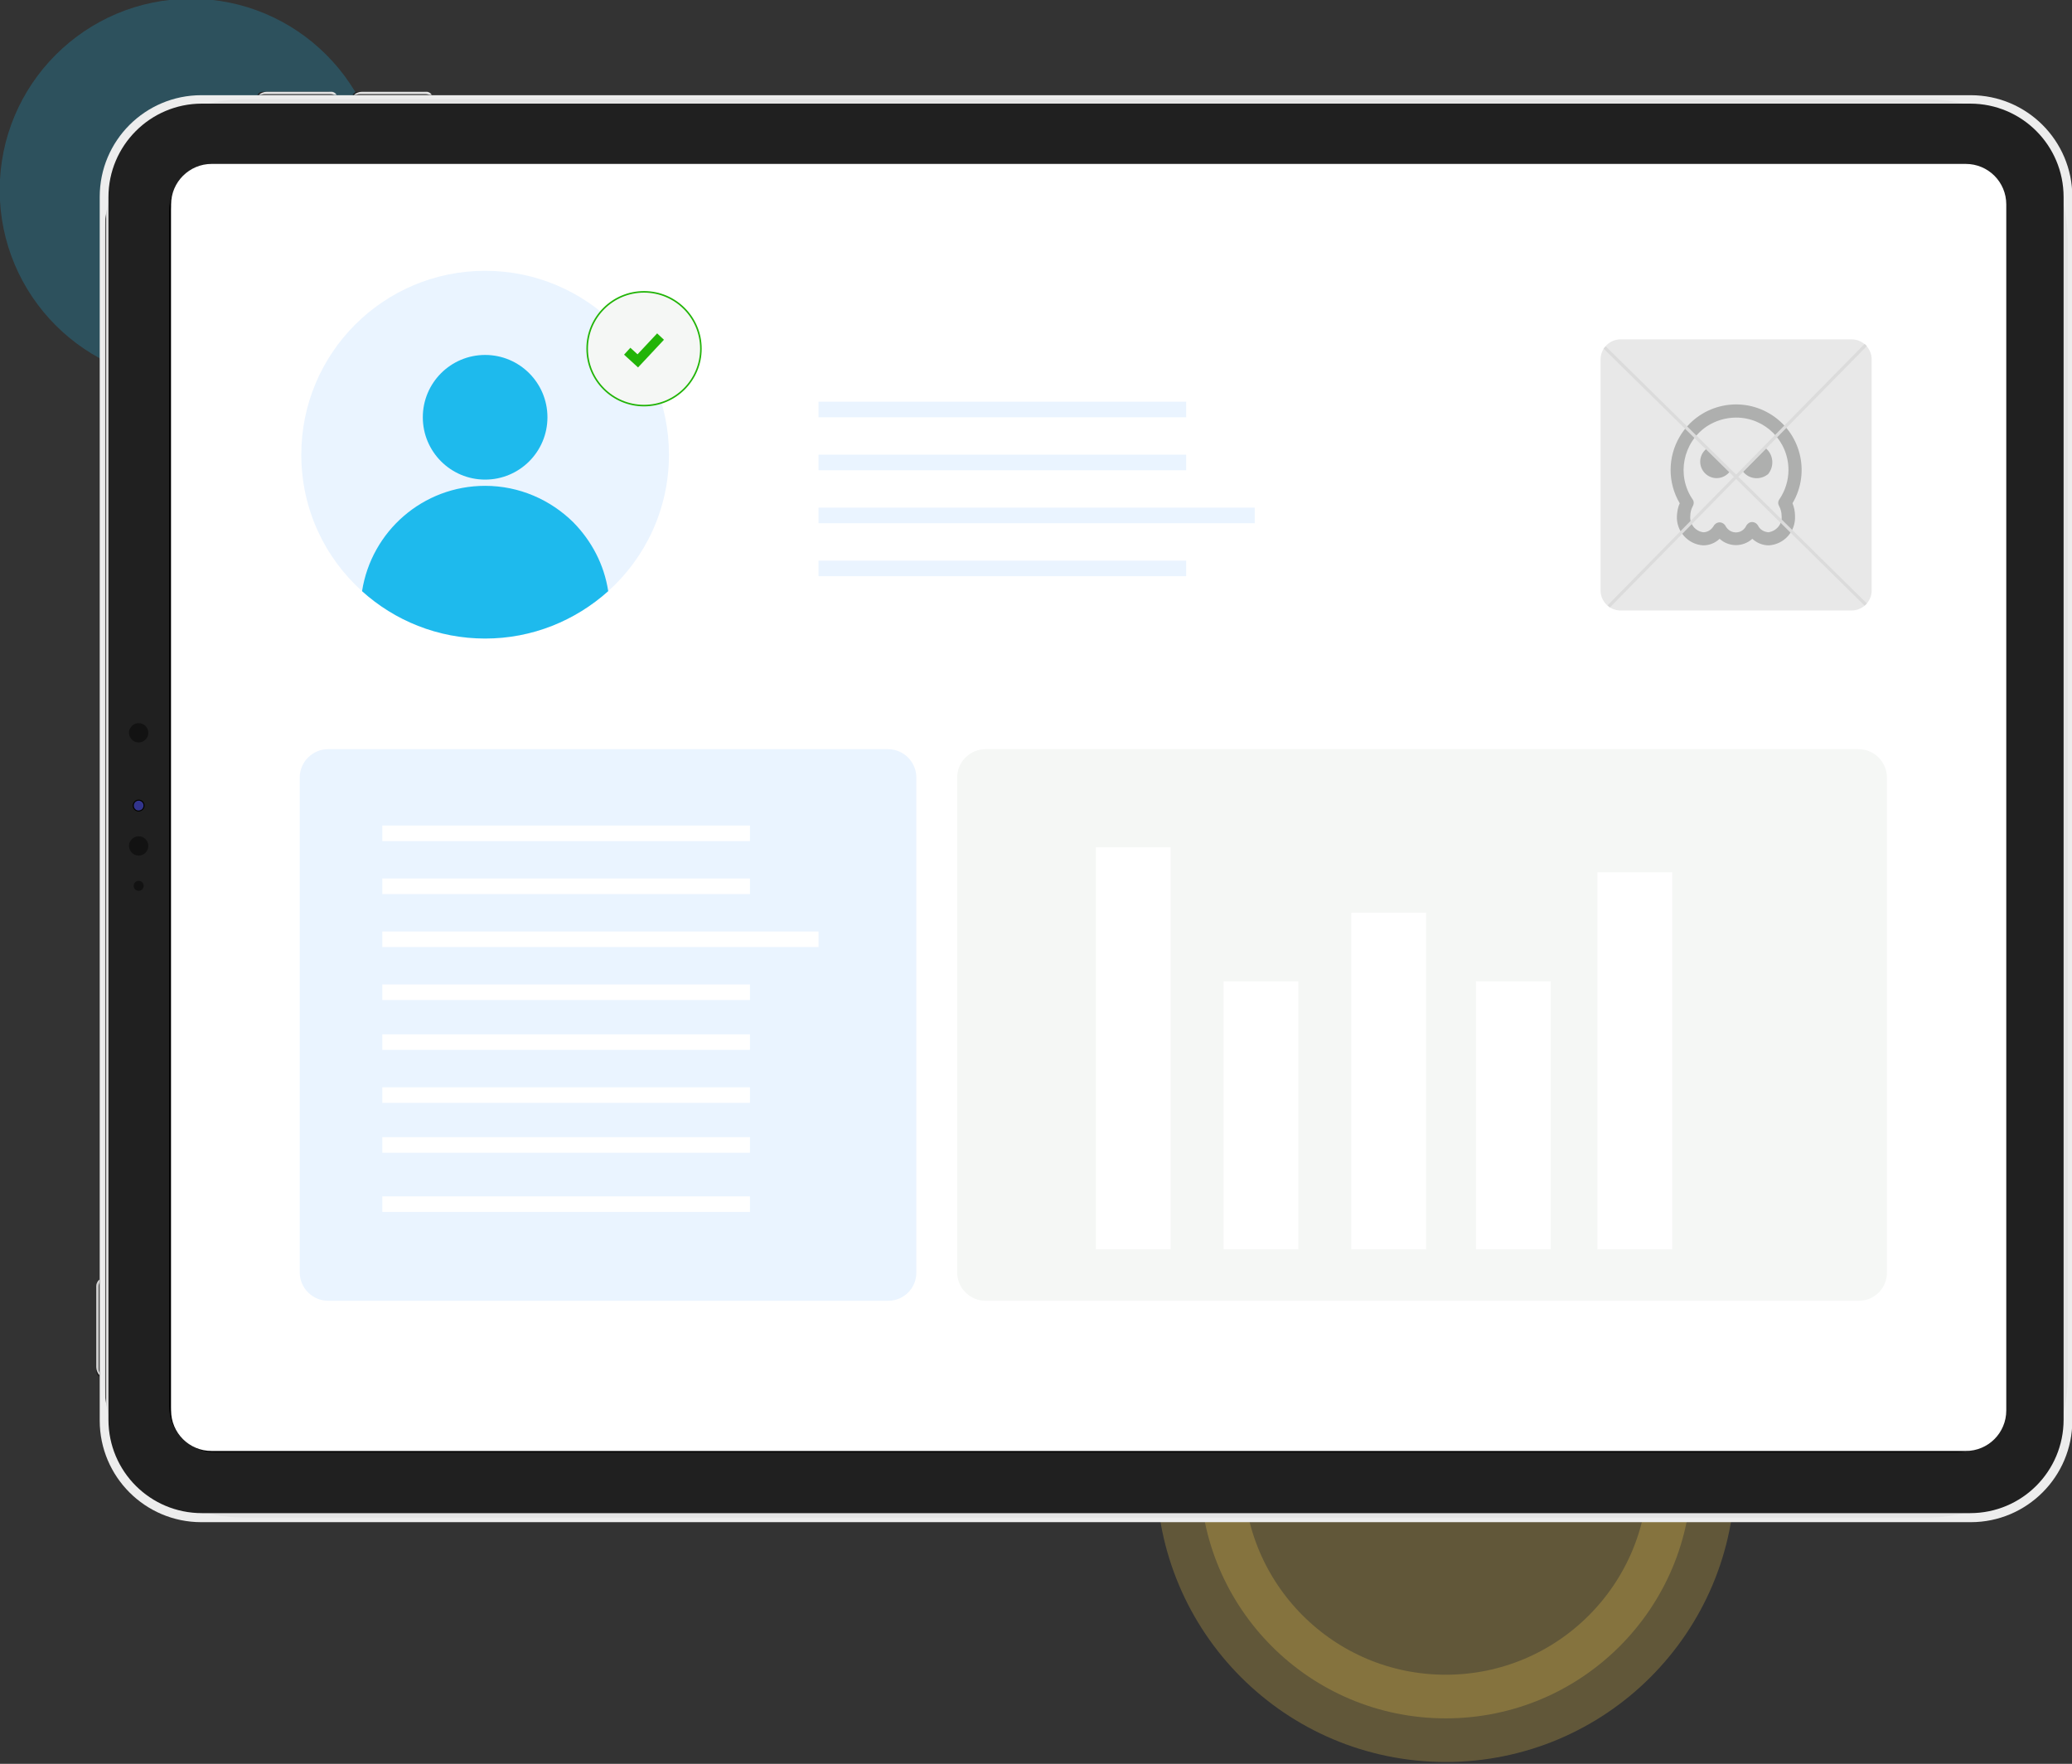
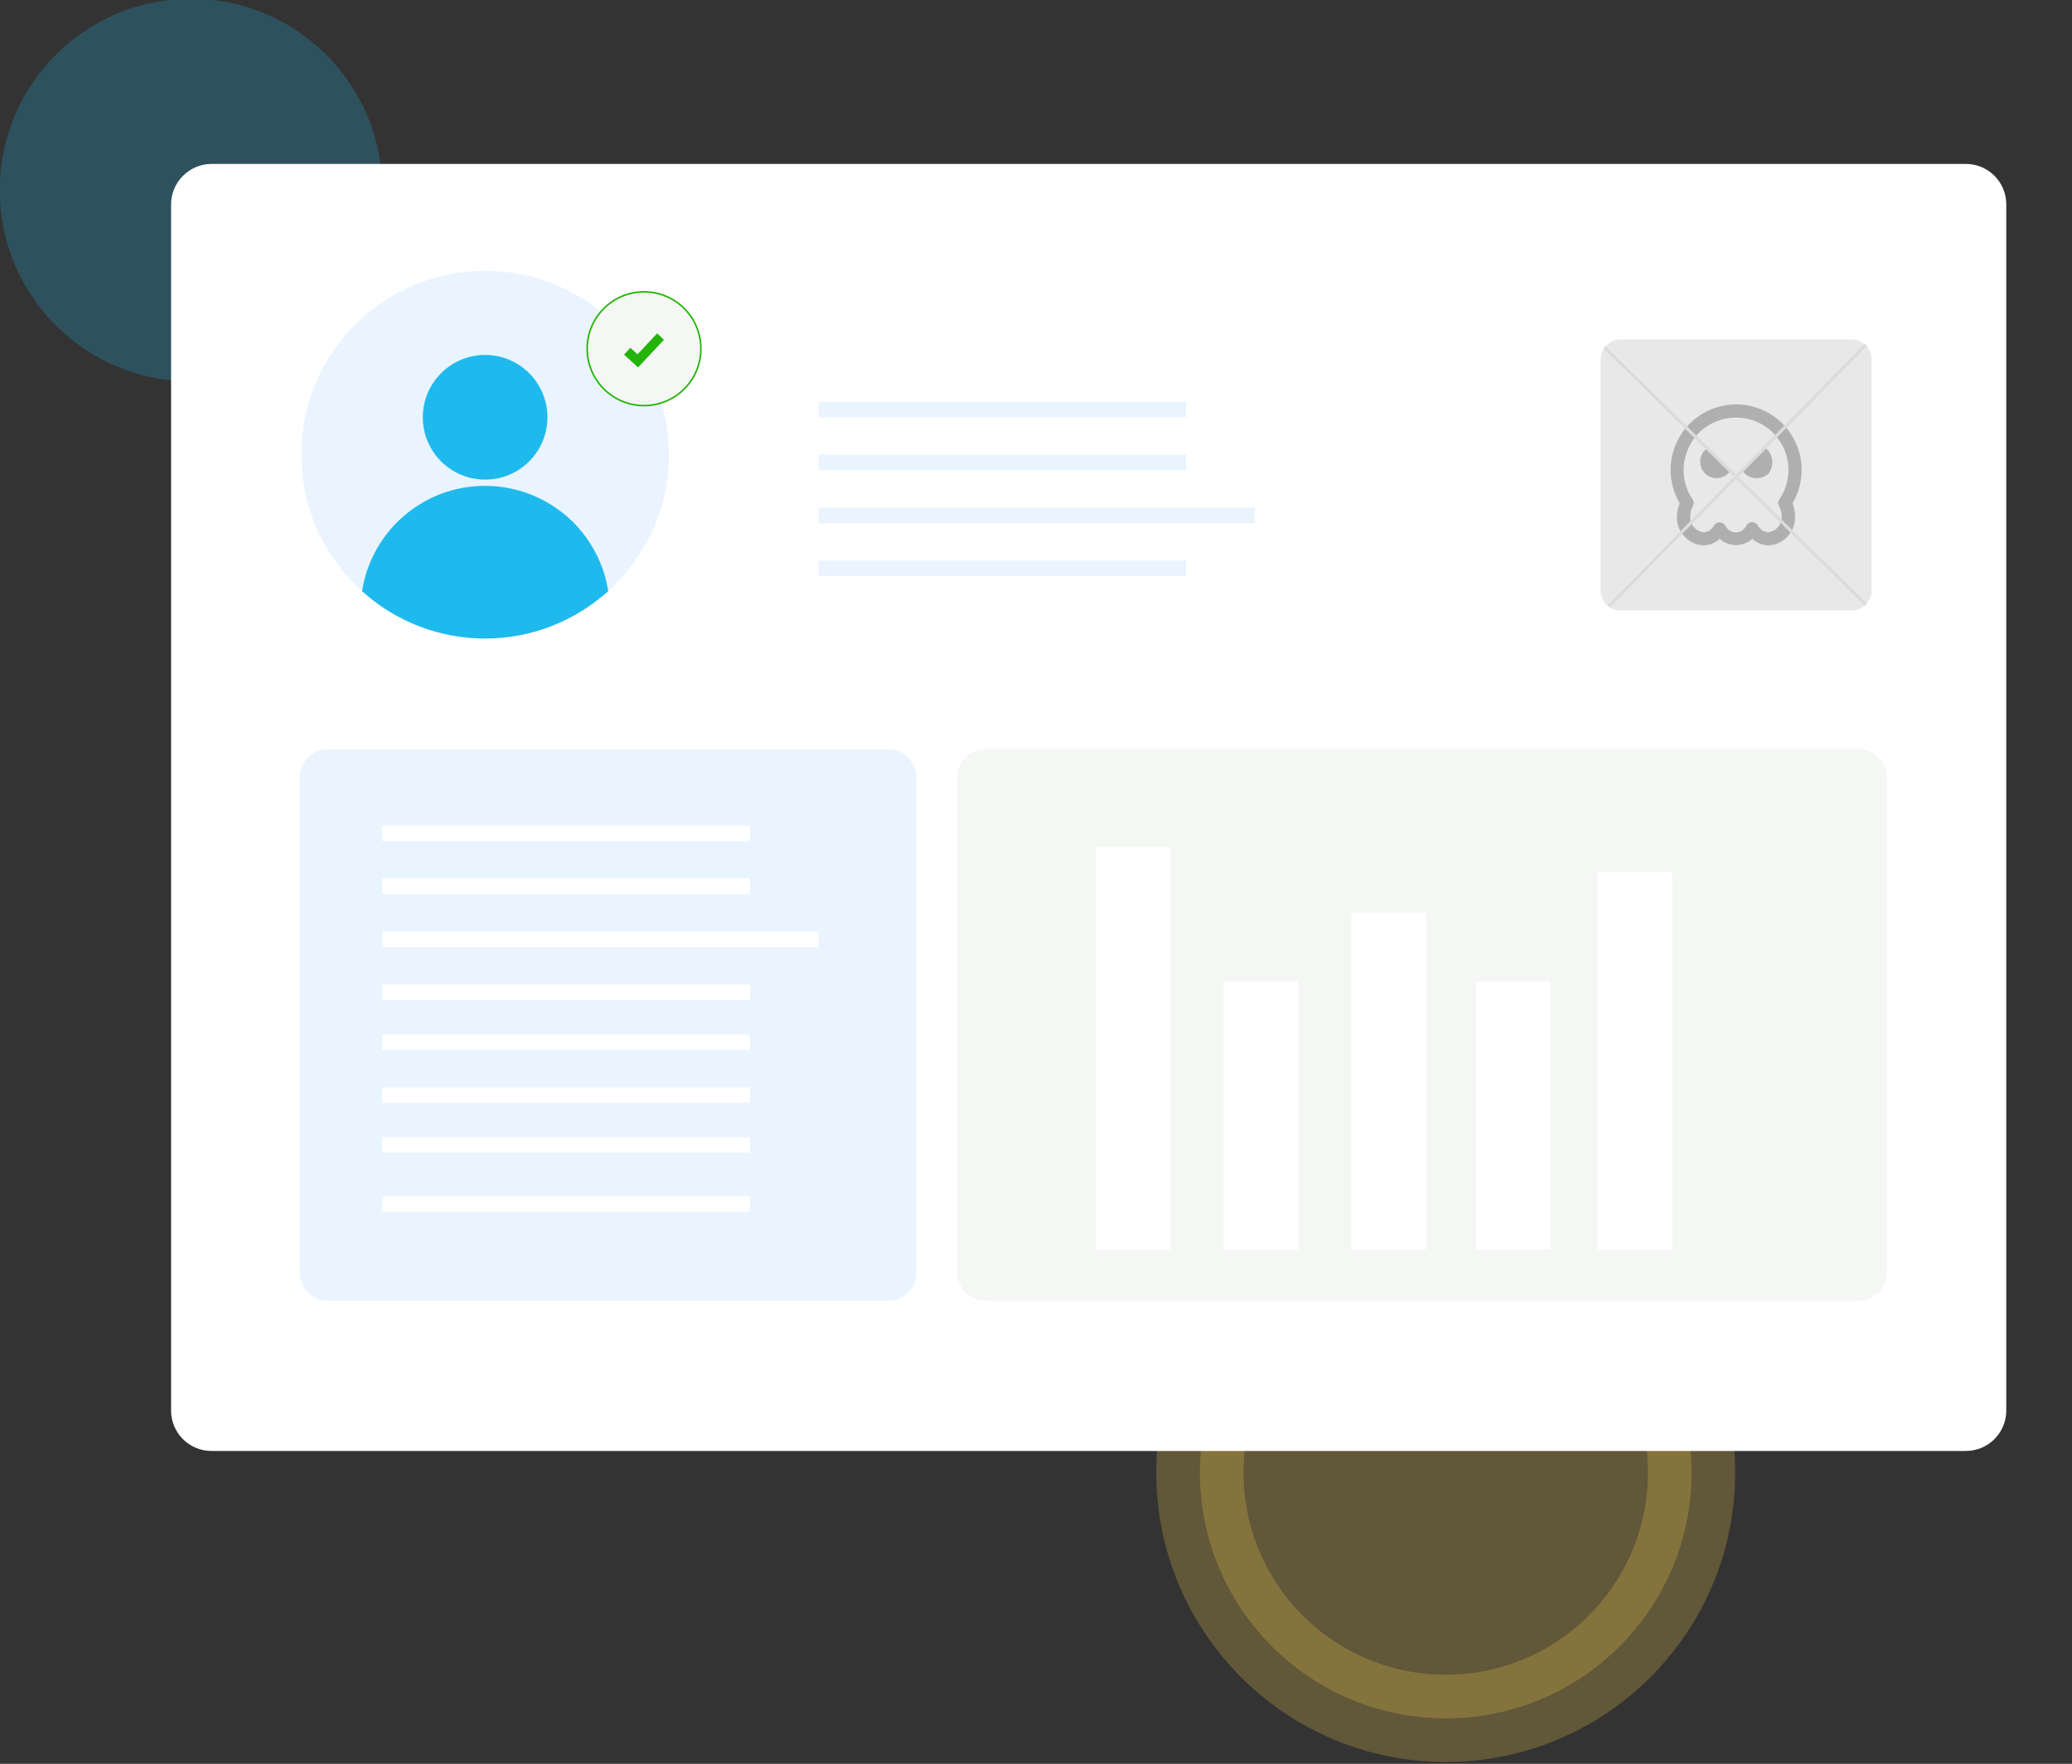
<svg xmlns="http://www.w3.org/2000/svg" xmlns:xlink="http://www.w3.org/1999/xlink" id="Layer_1" x="0px" y="0px" viewBox="0 0 665 566" style="enable-background:new 0 0 665 566;" xml:space="preserve">
  <rect x="0" y="0" width="665" height="566" fill="#333333" stroke="none" />
  <style type="text/css">	.st0{opacity:0.227;fill:#1EBAED;enable-background:new    ;}	.st1{opacity:0.227;fill:#FFD750;stroke:#FFD750;stroke-width:28;stroke-linecap:round;enable-background:new    ;}	.st2{clip-path:url(#SVGID_00000041269052650678495510000003872193928134896789_);}	.st3{clip-path:url(#SVGID_00000168112943489395108030000005293246743818090420_);}	.st4{clip-path:url(#SVGID_00000003806543116324689120000012767049456407825585_);}	.st5{clip-path:url(#SVGID_00000013184701141644669510000003910249263843020690_);}	.st6{fill:#EDEDED;}	.st7{clip-path:url(#SVGID_00000045603347889352852580000010734889271759577522_);}	.st8{fill:url(#Rectangle_498_00000038396325161186027150000002605795873837852807_);}	.st9{clip-path:url(#SVGID_00000005263360825118886840000011320349861338939043_);}	.st10{fill:#202020;}	.st11{fill:#F1F1F2;}	.st12{clip-path:url(#SVGID_00000117650455622342620720000008332379159351974079_);}	.st13{fill:url(#Rectangle_504_00000130611299418701447880000006271607295105294765_);}	.st14{clip-path:url(#SVGID_00000118356779499287941800000002376473669549722279_);}	.st15{fill:url(#Rectangle_505_00000084516983534773404030000005276939312922471061_);}	.st16{clip-path:url(#SVGID_00000160900617357642192940000016166616191466182018_);}	.st17{fill:url(#Rectangle_506_00000047768449516926762620000002605388138238921658_);}	.st18{clip-path:url(#SVGID_00000111900736912660591360000005366622780952519860_);}	.st19{fill:url(#Rectangle_507_00000173137132818258398630000015249136265506985376_);}	.st20{clip-path:url(#SVGID_00000101791110391606065880000001668935005575114408_);}	.st21{fill:url(#Rectangle_508_00000147189886854972929930000008255385600344646072_);}	.st22{clip-path:url(#SVGID_00000024691754342198833920000005734172356631619745_);}	.st23{fill:url(#Rectangle_509_00000155124459679454063140000013809233415035968142_);}	.st24{clip-path:url(#SVGID_00000135675817753878310520000010066923838798054532_);}	.st25{fill:url(#Rectangle_510_00000180338932453961621140000012305877814244087216_);}	.st26{clip-path:url(#SVGID_00000161616476822237854070000003623792097468130958_);}	.st27{fill:url(#Rectangle_511_00000116209628639580533430000007347583799323030155_);}	.st28{clip-path:url(#SVGID_00000016059985321706474630000014300286425581537718_);}	.st29{fill:url(#Rectangle_512_00000140698083552312135570000015541257014175554466_);}	.st30{clip-path:url(#SVGID_00000061468517816132939400000011483112399643051167_);}	.st31{fill:#121212;}	.st32{clip-path:url(#SVGID_00000039096422454588439560000010739318264278648715_);}	.st33{fill:url(#Rectangle_514_00000158029390134722664460000011727989837760537479_);}	.st34{clip-path:url(#SVGID_00000147909613842462919990000002954271221763255168_);}	.st35{fill:url(#Rectangle_515_00000094619403554157056660000005133796035281541817_);}	.st36{fill:#FFFFFF;}	.st37{fill:#EAF4FF;}	.st38{fill:#1EBAED;}	.st39{fill:#E8E8E8;}	.st40{fill:#AEAFAE;}	.st41{fill:none;stroke:#DBDBDB;stroke-miterlimit:10;}	.st42{fill:#F5F7F5;}	.st43{fill:none;stroke:#22B408;stroke-miterlimit:10;}	.st44{fill:none;stroke:#22B408;stroke-width:3;stroke-miterlimit:10;}</style>
  <g>
    <g>
      <g id="Group_863_00000140011574679647913090000002745938772076068773_" transform="translate(-192.995 -3535)">
        <circle id="Ellipse_6_00000003784157379974083680000011246185463244133267_" class="st0" cx="254.3" cy="3596" r="61.4" />
        <path id="Path_1280_00000171703573750142236720000014578812156277185157_" class="st1" d="M657,3928.6    c43.6,0,78.9,35.3,78.9,78.9c0,43.6-35.3,78.9-78.9,78.9s-78.9-35.3-78.9-78.9C578.1,3963.9,613.4,3928.6,657,3928.6L657,3928.6z    " />
        <g id="Group_862_00000000940809634092730490000012889276501334563258_" transform="translate(224 3564.849)">
          <g>
            <defs>
-               <rect id="SVGID_1_" x="-0.1" y="-0.4" width="634.1" height="484.2" />
-             </defs>
+               </defs>
            <clipPath id="SVGID_00000064326834924777775250000016861976280830317501_">
              <use xlink:href="#SVGID_1_" style="overflow:visible;" />
            </clipPath>
            <g id="Group_861_00000109015154498218266970000003246229110406630787_" style="clip-path:url(#SVGID_00000064326834924777775250000016861976280830317501_);">
              <g id="Group_830_00000174596813935476886500000010847804203716378807_">
                <g>
                  <defs>
                    <rect id="SVGID_00000009568089033669029410000000881017519592309899_" x="-0.1" y="-0.4" width="634.1" height="484.2" />
                  </defs>
                  <clipPath id="SVGID_00000072272866078935450600000010651791822893350319_">
                    <use xlink:href="#SVGID_00000009568089033669029410000000881017519592309899_" style="overflow:visible;" />
                  </clipPath>
                  <g id="Group_829_00000013890058976472171170000012882763847045262725_" style="clip-path:url(#SVGID_00000072272866078935450600000010651791822893350319_);">
                    <g id="Group_828_00000136410532207904403370000015618270185605601722_" transform="translate(2.792 440.293)">
                      <g id="Group_827_00000019667879741195309560000002988470780776439470_">
                        <g>
                          <defs>
                            <rect id="SVGID_00000098939504238515217080000007566678401957799066_" x="-0.1" y="-0.4" width="628.5" height="43.9" />
                          </defs>
                          <clipPath id="SVGID_00000064347361619242985780000002704166512676840873_">
                            <use xlink:href="#SVGID_00000098939504238515217080000007566678401957799066_" style="overflow:visible;" />
                          </clipPath>
                          <g id="Group_826_00000034061623009822256690000010956272443542913446_" style="clip-path:url(#SVGID_00000064347361619242985780000002704166512676840873_);">
                            <g id="Group_825_00000178186919261613364800000013733969215982733743_" transform="translate(0 0)">
                              <g>
                                <defs>
                                  <polygon id="SVGID_00000024683053471113192420000017576476721278182833_" points="-0.1,43.5 628.5,43.5 628.5,-0.4                  -0.1,-0.4 -0.1,43.5                 " />
                                </defs>
                                <clipPath id="SVGID_00000032642416841048034240000000381227479994933657_">
                                  <use xlink:href="#SVGID_00000024683053471113192420000017576476721278182833_" style="overflow:visible;" />
                                </clipPath>
                                <g id="Group_824_00000180327085704396333940000002246440135564292761_" style="clip-path:url(#SVGID_00000032642416841048034240000000381227479994933657_);">
                                  <g id="Group_823_00000168115922327763182130000005937290761482047396_">
                                    <g id="Group_822_00000058584666340515890460000015736108370694678439_">
                                      <g>
                                        <defs>
-                                           <rect id="SVGID_00000148628127513397815770000001958935639631021967_" x="-0.1" y="-0.4" width="628.5" height="43.9" />
-                                         </defs>
+                                           </defs>
                                        <clipPath id="SVGID_00000140722770818600409810000015570403486753164680_">
                                          <use xlink:href="#SVGID_00000148628127513397815770000001958935639631021967_" style="overflow:visible;" />
                                        </clipPath>
                                      </g>
                                    </g>
                                  </g>
                                </g>
                              </g>
                            </g>
                          </g>
                        </g>
                      </g>
                    </g>
                    <path id="Path_1251_00000004543267720868032840000012421336233153273992_" class="st6" d="M634.1,33.3V426          c0,18-14.6,32.6-32.6,32.6H33.6C15.6,458.6,1,444,1,426V33.3c0-18,14.6-32.6,32.6-32.6h567.9          C619.5,0.7,634.1,15.3,634.1,33.3" />
                  </g>
                </g>
              </g>
              <g id="Group_832_00000118367413991314677150000006519510512997138566_" transform="translate(2.427 2.427)">
                <g>
                  <defs>
-                     <path id="SVGID_00000135679986085389565460000011822932926937077639_" d="M44.6-0.4h540.9c24.7,0,44.7,20,44.7,44.7V410          c0,24.7-20,44.7-44.7,44.7H44.6c-24.7,0-44.7-20-44.7-44.7V44.3C-0.1,19.6,19.9-0.4,44.6-0.4z" />
-                   </defs>
+                     </defs>
                  <clipPath id="SVGID_00000036248250901900421560000010757063971443703429_">
                    <use xlink:href="#SVGID_00000135679986085389565460000011822932926937077639_" style="overflow:visible;" />
                  </clipPath>
                  <g id="Group_831_00000158751230069173522910000010705386325626448307_" style="clip-path:url(#SVGID_00000036248250901900421560000010757063971443703429_);">
                    <linearGradient id="Rectangle_498_00000023268760248447622370000010131763996560704956_" gradientUnits="userSpaceOnUse" x1="-383.336" y1="634.174" x2="-383.335" y2="634.174" gradientTransform="matrix(630.304 0 0 -455.105 241615.734 288843.031)">
                      <stop offset="0" style="stop-color:#E4E4E4" />
                      <stop offset="0.213" style="stop-color:#E4E4E4" />
                      <stop offset="0.49" style="stop-color:#504E4E" />
                      <stop offset="0.567" style="stop-color:#545252" />
                      <stop offset="0.652" style="stop-color:#615F5F" />
                      <stop offset="0.739" style="stop-color:#767575" />
                      <stop offset="0.828" style="stop-color:#949393" />
                      <stop offset="0.918" style="stop-color:#BABABA" />
                      <stop offset="1" style="stop-color:#E4E4E4" />
                    </linearGradient>
-                     <rect id="Rectangle_498_00000176753636455701854650000017322974717815468731_" x="-0.1" y="-0.4" style="fill:url(#Rectangle_498_00000023268760248447622370000010131763996560704956_);" width="630.3" height="455.1" />
                  </g>
                </g>
              </g>
              <g id="Group_834_00000133492712049404422760000004956541389476828836_">
                <g>
                  <defs>
                    <rect id="SVGID_00000113319066966518550770000009901917254655001997_" x="-0.1" y="-0.4" width="634.1" height="484.2" />
                  </defs>
                  <clipPath id="SVGID_00000176035396379583096130000015001262980193055411_">
                    <use xlink:href="#SVGID_00000113319066966518550770000009901917254655001997_" style="overflow:visible;" />
                  </clipPath>
                  <g id="Group_833_00000033369052026637685350000005115101347325251979_" style="clip-path:url(#SVGID_00000176035396379583096130000015001262980193055411_);">
                    <path id="Rectangle_500_00000031930382129224721850000001031101180546206372_" class="st10" d="M33.8,3.4h567.5          c16.6,0,30,13.4,30,30v392.3c0,16.6-13.4,30-30,30H33.8c-16.6,0-30-13.4-30-30V33.4C3.8,16.9,17.2,3.4,33.8,3.4z" />
                    <path id="Rectangle_501_00000005973376081970458880000000169351757513781931_" d="M38,23h559c8.1,0,14.7,6.6,14.7,14.7          v383.8c0,8.1-6.6,14.7-14.7,14.7H38c-8.1,0-14.7-6.6-14.7-14.7V37.7C23.3,29.6,29.9,23,38,23z" />
-                     <path id="Rectangle_502_00000039131939150783761930000018072943850844716439_" class="st11" d="M37.7,23.7h559.6          c7.6,0,13.7,6.1,13.7,13.7v384.4c0,7.6-6.1,13.7-13.7,13.7H37.7c-7.6,0-13.7-6.1-13.7-13.7V37.4          C24,29.8,30.1,23.7,37.7,23.7z" />
                  </g>
                </g>
              </g>
              <g id="Group_836_00000155867365105111725120000006539050849254973320_" transform="translate(0 382.23)">
                <g>
                  <defs>
                    <path id="SVGID_00000178176104517580747980000007097990972571999909_" d="M0.8-0.3C0.2,0.2-0.1,0.9-0.1,1.7v26          c-0.1,0.8,0.3,1.6,1,2v-30C0.9-0.3,0.8-0.3,0.8-0.3" />
                  </defs>
                  <clipPath id="SVGID_00000109025805391925958010000001383742031108847533_">
                    <use xlink:href="#SVGID_00000178176104517580747980000007097990972571999909_" style="overflow:visible;" />
                  </clipPath>
                  <g id="Group_835_00000157283619823371446940000012321314709609053068_" style="clip-path:url(#SVGID_00000109025805391925958010000001383742031108847533_);">
                    <radialGradient id="Rectangle_504_00000037681995512386096710000010013589356004579251_" cx="-377.431" cy="253.885" r="0.257" gradientTransform="matrix(30.036 0 0 -42.194 11380.913 10691.755)" gradientUnits="userSpaceOnUse">
                      <stop offset="0" style="stop-color:#000000" />
                      <stop offset="0.569" style="stop-color:#010101" />
                      <stop offset="0.777" style="stop-color:#080808" />
                      <stop offset="0.926" style="stop-color:#141313" />
                      <stop offset="1" style="stop-color:#1E1D1D" />
                    </radialGradient>
                    <rect id="Rectangle_504_00000166665919591010725460000008143619790927771839_" x="-0.1" y="-0.4" style="fill:url(#Rectangle_504_00000037681995512386096710000010013589356004579251_);" width="1" height="30" />
                  </g>
                </g>
              </g>
              <g id="Group_838_00000110451590074387159060000000714662476861714084_" transform="translate(0 381.148)">
                <g>
                  <defs>
                    <path id="SVGID_00000036952394810314290900000006419970716266743704_" d="M-0.1,1.7v26c0,1,0.4,1.9,1,2.6V-0.4          C0.3,0.1-0.1,0.8-0.1,1.7" />
                  </defs>
                  <clipPath id="SVGID_00000129912182734691581340000012832719539368768183_">
                    <use xlink:href="#SVGID_00000036952394810314290900000006419970716266743704_" style="overflow:visible;" />
                  </clipPath>
                  <g id="Group_837_00000025442788222588421060000008302279040997183884_" style="clip-path:url(#SVGID_00000129912182734691581340000012832719539368768183_);">
                    <linearGradient id="Rectangle_505_00000034047682895973866560000013548981996668788664_" gradientUnits="userSpaceOnUse" x1="-319.963" y1="254.764" x2="-319.286" y2="254.764" gradientTransform="matrix(1.031 0 0 -30.614 329.816 7814.272)">
                      <stop offset="0" style="stop-color:#E4E4E4" />
                      <stop offset="0.213" style="stop-color:#E4E4E4" />
                      <stop offset="0.49" style="stop-color:#CACACA" />
                      <stop offset="0.688" style="stop-color:#CECECE" />
                      <stop offset="0.9" style="stop-color:#DBDBDB" />
                      <stop offset="1" style="stop-color:#E4E4E4" />
                    </linearGradient>
                    <rect id="Rectangle_505_00000052066339478483524260000011302158920991072920_" x="-0.1" y="-0.4" style="fill:url(#Rectangle_505_00000034047682895973866560000013548981996668788664_);" width="1" height="30.6" />
                  </g>
                </g>
              </g>
              <g id="Group_840_00000106131435419041049790000001260832276407138446_" transform="translate(0.717 381.876)">
                <g>
                  <defs>
                    <path id="SVGID_00000067938925074931367110000015315049886858198952_" d="M0.1,0.1C0,0.4-0.1,0.6-0.1,0.9v26.6          c0,0.5,0.1,0.9,0.3,1.3V-0.4C0.2-0.2,0.1-0.1,0.1,0.1" />
                  </defs>
                  <clipPath id="SVGID_00000045585408030061156620000013786377484426674621_">
                    <use xlink:href="#SVGID_00000067938925074931367110000015315049886858198952_" style="overflow:visible;" />
                  </clipPath>
                  <g id="Group_839_00000103969633360184384910000010712233017093394577_" style="clip-path:url(#SVGID_00000045585408030061156620000013786377484426674621_);">
                    <linearGradient id="Rectangle_506_00000073001898383303457680000013462526823111640726_" gradientUnits="userSpaceOnUse" x1="-183.577" y1="254.001" x2="-181.355" y2="254.001" gradientTransform="matrix(0.314 0 0 -29.234 56.861 7439.706)">
                      <stop offset="0" style="stop-color:#E4E4E4" />
                      <stop offset="4.300000e-02" style="stop-color:#C6C6C6" />
                      <stop offset="0.107" style="stop-color:#A1A1A1" />
                      <stop offset="0.174" style="stop-color:#828282" />
                      <stop offset="0.244" style="stop-color:#6B6B6B" />
                      <stop offset="0.318" style="stop-color:#5A5A5A" />
                      <stop offset="0.399" style="stop-color:#505050" />
                      <stop offset="0.5" style="stop-color:#4D4D4D" />
                      <stop offset="1" style="stop-color:#4D4D4D" />
                    </linearGradient>
                    <rect id="Rectangle_506_00000019670437146302740320000005707152310644357307_" x="-0.1" y="-0.4" style="fill:url(#Rectangle_506_00000073001898383303457680000013462526823111640726_);" width="0.3" height="29.2" />
                  </g>
                </g>
              </g>
              <g id="Group_842_00000134249375872637752950000004842170814839099538_" transform="translate(51.63)">
                <g>
                  <defs>
                    <path id="SVGID_00000154417464057578543840000001922976346594170813_" d="M2-0.4c-0.8-0.1-1.6,0.3-2,1h24.4          c0-0.1-0.1-0.1-0.1-0.2c-0.5-0.6-1.2-0.9-1.9-0.8H2z" />
                  </defs>
                  <clipPath id="SVGID_00000032636128000881871680000017276128977553838979_">
                    <use xlink:href="#SVGID_00000154417464057578543840000001922976346594170813_" style="overflow:visible;" />
                  </clipPath>
                  <g id="Group_841_00000095314786076231171020000001584371531443508113_" style="clip-path:url(#SVGID_00000032636128000881871680000017276128977553838979_);">
                    <radialGradient id="Rectangle_507_00000008847634452587239670000000856690144439898556_" cx="-410.19" cy="679.324" r="6.085" gradientTransform="matrix(1.000000e-15 1.031 1.442 0 -353.053 909.444)" gradientUnits="userSpaceOnUse">
                      <stop offset="0" style="stop-color:#000000" />
                      <stop offset="0.569" style="stop-color:#010101" />
                      <stop offset="0.777" style="stop-color:#080808" />
                      <stop offset="0.926" style="stop-color:#141313" />
                      <stop offset="1" style="stop-color:#1E1D1D" />
                    </radialGradient>
                    <rect id="Rectangle_507_00000181773500393672354240000008427817563591477687_" x="-0.1" y="-0.4" style="fill:url(#Rectangle_507_00000008847634452587239670000000856690144439898556_);" width="24.4" height="1" />
                  </g>
                </g>
              </g>
              <g id="Group_844_00000014596089370344700010000009857235892748507810_" transform="translate(52.127)">
                <g>
                  <defs>
                    <path id="SVGID_00000164502751388582331790000005883063028712233358_" d="M2.5-0.4c-1,0-1.9,0.4-2.6,1h25          c-0.4-0.7-1.2-1.1-2-1H2.5z" />
                  </defs>
                  <clipPath id="SVGID_00000144307585004117542060000002231245451831721377_">
                    <use xlink:href="#SVGID_00000164502751388582331790000005883063028712233358_" style="overflow:visible;" />
                  </clipPath>
                  <g id="Group_843_00000080887126797036385910000012595813735193745320_" style="clip-path:url(#SVGID_00000144307585004117542060000002231245451831721377_);">
                    <linearGradient id="Rectangle_508_00000141417291827169568330000012533078319915757237_" gradientUnits="userSpaceOnUse" x1="-432.7" y1="614.706" x2="-432.672" y2="614.706" gradientTransform="matrix(25.021 0 0 -1.031 10774.396 633.903)">
                      <stop offset="0" style="stop-color:#E4E4E4" />
                      <stop offset="0.213" style="stop-color:#E4E4E4" />
                      <stop offset="0.49" style="stop-color:#CACACA" />
                      <stop offset="0.688" style="stop-color:#CECECE" />
                      <stop offset="0.9" style="stop-color:#DBDBDB" />
                      <stop offset="1" style="stop-color:#E4E4E4" />
                    </linearGradient>
                    <rect id="Rectangle_508_00000105408016412194865090000018030088163512356269_" x="-0.1" y="-0.4" style="fill:url(#Rectangle_508_00000141417291827169568330000012533078319915757237_);" width="25" height="1" />
                  </g>
                </g>
              </g>
              <g id="Group_846_00000088099311480180244590000005619673512440076677_" transform="translate(52.78 0.717)">
                <g>
                  <defs>
                    <path id="SVGID_00000075842453366900373850000008635730206541739679_" d="M1.2-0.4c-0.5,0-0.9,0.1-1.3,0.3h23.6          c-0.1-0.1-0.3-0.1-0.5-0.2c-0.3-0.1-0.6-0.1-0.8-0.1H1.2z" />
                  </defs>
                  <clipPath id="SVGID_00000086674719555877276090000013081130777274252699_">
                    <use xlink:href="#SVGID_00000075842453366900373850000008635730206541739679_" style="overflow:visible;" />
                  </clipPath>
                  <g id="Group_845_00000062877330094085170960000008556683535834589315_" style="clip-path:url(#SVGID_00000086674719555877276090000013081130777274252699_);">
                    <linearGradient id="Rectangle_509_00000093159194266486569210000015663663952408834726_" gradientUnits="userSpaceOnUse" x1="-433.356" y1="563.878" x2="-433.326" y2="563.878" gradientTransform="matrix(23.64 0 0 -0.314 10191.677 176.84)">
                      <stop offset="0" style="stop-color:#E4E4E4" />
                      <stop offset="4.300000e-02" style="stop-color:#C6C6C6" />
                      <stop offset="0.107" style="stop-color:#A1A1A1" />
                      <stop offset="0.174" style="stop-color:#828282" />
                      <stop offset="0.244" style="stop-color:#6B6B6B" />
                      <stop offset="0.318" style="stop-color:#5A5A5A" />
                      <stop offset="0.399" style="stop-color:#505050" />
                      <stop offset="0.5" style="stop-color:#4D4D4D" />
                      <stop offset="1" style="stop-color:#4D4D4D" />
                    </linearGradient>
                    <rect id="Rectangle_509_00000170966355781117408190000006305345942972467332_" x="-0.1" y="-0.4" style="fill:url(#Rectangle_509_00000093159194266486569210000015663663952408834726_);" width="23.6" height="0.3" />
                  </g>
                </g>
              </g>
              <g id="Group_848_00000060008221391398727980000003640795614227341213_" transform="translate(82.163)">
                <g>
                  <defs>
                    <path id="SVGID_00000090268356813549057390000010256881866910297508_" d="M2-0.4c-0.8-0.1-1.6,0.3-2,1h24.4          c0-0.1-0.1-0.1-0.1-0.2c-0.5-0.6-1.2-0.9-1.9-0.8H2z" />
                  </defs>
                  <clipPath id="SVGID_00000038394231850585544050000013207687960032317624_">
                    <use xlink:href="#SVGID_00000090268356813549057390000010256881866910297508_" style="overflow:visible;" />
                  </clipPath>
                  <g id="Group_847_00000014622852710115737360000011018554540479569820_" style="clip-path:url(#SVGID_00000038394231850585544050000013207687960032317624_);">
                    <radialGradient id="Rectangle_510_00000122712101692841871400000005730166618847354032_" cx="-440.723" cy="679.322" r="6.085" gradientTransform="matrix(1.000000e-15 1.031 1.442 0 -383.611 942.212)" gradientUnits="userSpaceOnUse">
                      <stop offset="0" style="stop-color:#000000" />
                      <stop offset="0.569" style="stop-color:#010101" />
                      <stop offset="0.777" style="stop-color:#080808" />
                      <stop offset="0.926" style="stop-color:#141313" />
                      <stop offset="1" style="stop-color:#1E1D1D" />
                    </radialGradient>
                    <rect id="Rectangle_510_00000161595044339536316930000008900696456112743092_" x="-0.1" y="-0.4" style="fill:url(#Rectangle_510_00000122712101692841871400000005730166618847354032_);" width="24.4" height="1" />
                  </g>
                </g>
              </g>
              <g id="Group_850_00000133505526850745510570000016718796711040016776_" transform="translate(82.66)">
                <g>
                  <defs>
                    <path id="SVGID_00000144322509789155176810000007124699707178285721_" d="M2.5-0.4c-1,0-1.9,0.4-2.6,1h25          c-0.4-0.7-1.2-1.1-2-1H2.5z" />
                  </defs>
                  <clipPath id="SVGID_00000176015208765083303840000003365022000677567916_">
                    <use xlink:href="#SVGID_00000144322509789155176810000007124699707178285721_" style="overflow:visible;" />
                  </clipPath>
                  <g id="Group_849_00000145752145936708587140000000862593815913359037_" style="clip-path:url(#SVGID_00000176015208765083303840000003365022000677567916_);">
                    <linearGradient id="Rectangle_511_00000008132224776555935940000002939205002640666011_" gradientUnits="userSpaceOnUse" x1="-464.454" y1="614.706" x2="-464.426" y2="614.706" gradientTransform="matrix(25.021 0 0 -1.031 11538.362 633.903)">
                      <stop offset="0" style="stop-color:#E4E4E4" />
                      <stop offset="0.213" style="stop-color:#E4E4E4" />
                      <stop offset="0.49" style="stop-color:#CACACA" />
                      <stop offset="0.688" style="stop-color:#CECECE" />
                      <stop offset="0.9" style="stop-color:#DBDBDB" />
                      <stop offset="1" style="stop-color:#E4E4E4" />
                    </linearGradient>
                    <rect id="Rectangle_511_00000125605052421060072450000006830638076752626584_" x="-0.1" y="-0.4" style="fill:url(#Rectangle_511_00000008132224776555935940000002939205002640666011_);" width="25" height="1" />
                  </g>
                </g>
              </g>
              <g id="Group_852_00000000184189482564698490000011451464506172643460_" transform="translate(83.314 0.717)">
                <g>
                  <defs>
                    <path id="SVGID_00000152262389756936304870000012284698018966811573_" d="M1.2-0.4c-0.5,0-0.9,0.1-1.3,0.3h23.6          c-0.1-0.1-0.3-0.1-0.5-0.2c-0.3-0.1-0.6-0.1-0.8-0.1H1.2z" />
                  </defs>
                  <clipPath id="SVGID_00000175290038326121193260000016558801472710429360_">
                    <use xlink:href="#SVGID_00000152262389756936304870000012284698018966811573_" style="overflow:visible;" />
                  </clipPath>
                  <g id="Group_851_00000178204961057420971540000005063957684754958000_" style="clip-path:url(#SVGID_00000175290038326121193260000016558801472710429360_);">
                    <linearGradient id="Rectangle_512_00000149372400156344626520000017589023632581430954_" gradientUnits="userSpaceOnUse" x1="-465.181" y1="563.878" x2="-465.152" y2="563.878" gradientTransform="matrix(23.64 0 0 -0.314 10913.501 176.84)">
                      <stop offset="0" style="stop-color:#E4E4E4" />
                      <stop offset="4.300000e-02" style="stop-color:#C6C6C6" />
                      <stop offset="0.107" style="stop-color:#A1A1A1" />
                      <stop offset="0.174" style="stop-color:#828282" />
                      <stop offset="0.244" style="stop-color:#6B6B6B" />
                      <stop offset="0.318" style="stop-color:#5A5A5A" />
                      <stop offset="0.399" style="stop-color:#505050" />
                      <stop offset="0.5" style="stop-color:#4D4D4D" />
                      <stop offset="1" style="stop-color:#4D4D4D" />
                    </linearGradient>
                    <rect id="Rectangle_512_00000093864780341524885630000009497062921073291914_" x="-0.1" y="-0.4" style="fill:url(#Rectangle_512_00000149372400156344626520000017589023632581430954_);" width="23.6" height="0.3" />
                  </g>
                </g>
              </g>
              <g id="Group_854_00000085213888780336626600000010229328522311168703_">
                <g>
                  <defs>
                    <rect id="SVGID_00000085955567253574495620000013225763890407816859_" x="-0.1" y="-0.4" width="634.1" height="484.2" />
                  </defs>
                  <clipPath id="SVGID_00000098218240962782309570000002217331811225018258_">
                    <use xlink:href="#SVGID_00000085955567253574495620000013225763890407816859_" style="overflow:visible;" />
                  </clipPath>
                  <g id="Group_853_00000155136646852736112520000003846604550231260043_" style="clip-path:url(#SVGID_00000098218240962782309570000002217331811225018258_);">
                    <path id="Path_1261_00000121251621205911624510000010425430035628439169_" class="st31" d="M13.5,238.5          c1.7,0,3.1,1.4,3.1,3.1c0,1.7-1.4,3.1-3.1,3.1c-1.7,0-3.1-1.4-3.1-3.1c0-0.5,0.1-1.1,0.4-1.5          C11.4,239.1,12.4,238.5,13.5,238.5" />
                  </g>
                </g>
              </g>
              <g id="Group_856_00000095328418200853102360000009624901010360019584_" transform="translate(11.978 227.446)">
                <g>
                  <defs>
                    <path id="SVGID_00000105411245742278091490000008525082233518306745_" d="M0.2,0.4C-0.3,1.2,0,2.2,0.7,2.6S2.5,2.8,2.9,2          c0.4-0.8,0.2-1.8-0.6-2.2C2.1-0.3,1.8-0.4,1.6-0.4C1-0.4,0.4-0.1,0.2,0.4" />
                  </defs>
                  <clipPath id="SVGID_00000002356611993832183970000004431115869921086592_">
                    <use xlink:href="#SVGID_00000105411245742278091490000008525082233518306745_" style="overflow:visible;" />
                  </clipPath>
                  <g id="Group_855_00000161606459031665054650000003860888001127805316_" style="clip-path:url(#SVGID_00000002356611993832183970000004431115869921086592_);">
                    <linearGradient id="Rectangle_514_00000036965423045933589220000007912569391928501129_" gradientUnits="userSpaceOnUse" x1="-377.212" y1="402.202" x2="-376.996" y2="402.202" gradientTransform="matrix(3.231 0 0 -3.231 1206.728 1300.756)">
                      <stop offset="0" style="stop-color:#1F1B62" />
                      <stop offset="0.182" style="stop-color:#1E1A5F" />
                      <stop offset="0.278" style="stop-color:#1C1857" />
                      <stop offset="0.354" style="stop-color:#19144A" />
                      <stop offset="0.419" style="stop-color:#140F37" />
                      <stop offset="0.464" style="stop-color:#100B25" />
                      <stop offset="0.564" style="stop-color:#110C29" />
                      <stop offset="0.671" style="stop-color:#151136" />
                      <stop offset="0.782" style="stop-color:#1C1A4B" />
                      <stop offset="0.894" style="stop-color:#262669" />
                      <stop offset="1" style="stop-color:#32348D" />
                    </linearGradient>
                    <rect id="Rectangle_514_00000024694832814002873160000000557723402055158448_" x="-0.1" y="-0.4" style="fill:url(#Rectangle_514_00000036965423045933589220000007912569391928501129_);" width="3.2" height="3.2" />
                  </g>
                </g>
              </g>
              <g id="Group_858_00000070816505466260072640000017304132064187347871_" transform="translate(11.684 227.152)">
                <g>
                  <defs>
                    <path id="SVGID_00000172434190111211339990000013709744451657957535_" d="M0.2,1.5c0-0.9,0.7-1.6,1.6-1.6s1.6,0.7,1.6,1.6          c0,0.9-0.7,1.6-1.6,1.6C1,3.2,0.2,2.4,0.2,1.5 M-0.1,1.5c0,1.1,0.9,1.9,1.9,1.9s1.9-0.9,1.9-1.9c0-1.1-0.9-1.9-1.9-1.9          c0,0,0,0,0,0C0.8-0.4-0.1,0.5-0.1,1.5" />
                  </defs>
                  <clipPath id="SVGID_00000029032799087021247250000008290143446627283848_">
                    <use xlink:href="#SVGID_00000172434190111211339990000013709744451657957535_" style="overflow:visible;" />
                  </clipPath>
                  <g id="Group_857_00000070798910002609885420000001983137802940550283_" style="clip-path:url(#SVGID_00000029032799087021247250000008290143446627283848_);">
                    <radialGradient id="Rectangle_515_00000169538518858154718720000010657569670530472862_" cx="-398.113" cy="425.978" r="0.5" gradientTransform="matrix(0 -3.819 3.819 0 -1383.468 -1277.362)" gradientUnits="userSpaceOnUse">
                      <stop offset="0" style="stop-color:#110B24" />
                      <stop offset="0.456" style="stop-color:#0F0A21" />
                      <stop offset="0.697" style="stop-color:#0C0719" />
                      <stop offset="0.886" style="stop-color:#05030C" />
                      <stop offset="1" style="stop-color:#000000" />
                    </radialGradient>
                    <rect id="Rectangle_515_00000000906300238270739830000005874700398598487425_" x="-0.1" y="-0.4" style="fill:url(#Rectangle_515_00000169538518858154718720000010657569670530472862_);" width="3.8" height="3.8" />
                  </g>
                </g>
              </g>
              <g id="Group_860_00000072261330929320151050000014521947673616140695_">
                <g>
                  <g id="Group_859_00000130620203717247827040000012960859425390007439_">
                    <path id="Path_1264_00000060020798465538661580000010056244898621258126_" class="st31" d="M13.5,252.8          c0.9,0,1.6,0.7,1.6,1.6c0,0.9-0.7,1.6-1.6,1.6c-0.9,0-1.6-0.7-1.6-1.6c0-0.3,0.1-0.6,0.2-0.8          C12.4,253.1,13,252.8,13.5,252.8" />
                    <path id="Path_1265_00000057119927743052693300000017675737124978063789_" class="st31" d="M13.5,202.2          c1.7,0,3.1,1.4,3.1,3.1c0,1.7-1.4,3.1-3.1,3.1c-1.7,0-3.1-1.4-3.1-3.1c0-0.5,0.1-1.1,0.4-1.5          C11.4,202.8,12.4,202.2,13.5,202.2" />
                    <path id="Path_1266_00000173139745479922976700000016408589358119854999_" class="st36" d="M30.4,39.2v12          c0,0.2,0.1,0.3,0.3,0.3h3.7c0.2,0,0.3-0.1,0.3-0.3c0,0,0,0,0,0v-12c0-0.2-0.1-0.3-0.3-0.3h0h-3.7          C30.6,38.9,30.4,39,30.4,39.2" />
                    <path id="Path_1267_00000028325508620327960280000015113401062937704606_" class="st36" d="M32.6,37.1          c-0.6,0-1.1,0.5-1.1,1.1h-0.7c-0.6,0-1,0.5-1,1v12c0,0.6,0.5,1,1,1h3.7c0.6,0,1-0.5,1-1v-12c0-0.6-0.5-1-1-1h-0.7          C33.7,37.5,33.2,37.1,32.6,37.1 M34.4,38.3c0.5,0,0.9,0.4,0.9,0.9v0v12c0,0.5-0.4,0.9-0.9,0.9h-3.7c-0.5,0-0.9-0.4-0.9-0.9          v-12c0-0.5,0.4-0.9,0.9-0.9L34.4,38.3z" />
                    <path id="Path_1268_00000083050937116690498470000000888474594020740031_" class="st36" d="M32.6,416.8          c1.2,0,2.2,0.9,2.2,2.1s-0.9,2.2-2.1,2.2c-1.2,0-2.2-0.9-2.2-2.1c0,0,0,0,0-0.1C30.5,417.8,31.4,416.8,32.6,416.8" />
                    <path id="Path_1269_00000057862820312975818120000008867082855574196911_" class="st36" d="M32.6,411.3          c1.2,0,2.2,0.9,2.2,2.1s-0.9,2.2-2.1,2.2c-1.2,0-2.2-0.9-2.2-2.1c0,0,0,0,0-0.1C30.5,412.3,31.4,411.4,32.6,411.3" />
                    <path id="Path_1270_00000029035178694316340630000003902526467617818297_" class="st36" d="M32.6,405.9          c1.2,0,2.2,0.9,2.2,2.1s-0.9,2.2-2.1,2.2c-1.2,0-2.2-0.9-2.2-2.1c0,0,0,0,0-0.1C30.5,406.9,31.4,405.9,32.6,405.9" />
                    <path id="Path_1271_00000000933840942444299880000014395564593438472360_" class="st36" d="M32.6,400.5          c1.2,0,2.2,0.9,2.2,2.1s-0.9,2.2-2.1,2.2c-1.2,0-2.2-0.9-2.2-2.1c0,0,0,0,0-0.1C30.5,401.4,31.4,400.5,32.6,400.5" />
                    <path id="Path_1272_00000075880926641382780090000003853310208417250745_" class="st36" d="M32.6,395          c1.2,0,2.2,0.9,2.2,2.1s-0.9,2.2-2.1,2.2c-1.2,0-2.2-0.9-2.2-2.1c0,0,0,0,0-0.1C30.5,396,31.4,395,32.6,395" />
                    <path id="Path_1273_00000051363510058931404190000007624865308794212260_" class="st36" d="M35.2,385.5          c0.3,0.3,0.3,0.9,0,1.2s-0.9,0.3-1.2,0c-0.1-0.1-0.2-0.3-0.2-0.5c0,0,0,0,0,0s0,0,0,0c0-0.5,0.4-0.8,0.9-0.8          C34.9,385.2,35.1,385.3,35.2,385.5" />
                    <path id="Path_1274_00000150781506708343102760000003318936361371631253_" class="st36" d="M31.9,386.1          c0,0.9,0.3,1.7,0.8,2.4c0.2,0.2,0.5,0.3,0.7,0.1c0,0,0,0,0.1,0l0,0c0.2-0.2,0.2-0.5,0-0.7c-0.8-1-0.8-2.4,0-3.5          c0.2-0.2,0.2-0.5,0-0.7l0,0c-0.2-0.2-0.5-0.2-0.7,0c0,0,0,0-0.1,0.1C32.1,384.4,31.9,385.2,31.9,386.1" />
                    <path id="Path_1275_00000042011233310190797210000017506963602698866342_" class="st36" d="M29.7,386.1          c0,1.5,0.5,2.9,1.5,4c0.2,0.2,0.5,0.2,0.7,0c0,0,0,0,0,0l0,0c0.2-0.2,0.2-0.5,0-0.7c-1.6-1.9-1.6-4.7,0-6.6          c0.2-0.2,0.2-0.5,0-0.7l0,0c-0.2-0.2-0.5-0.2-0.7,0c0,0,0,0,0,0C30.3,383.2,29.7,384.6,29.7,386.1" />
                    <path id="Path_1276_00000027598937880674726440000011576140576802438037_" class="st36" d="M30.5,236.3          c-0.8,0-1.3,0.7-1.3,1.4c0,0,0,0,0,0c0,1.8,2.1,2,3.3,2c-0.7-0.5-1.1-1.3-1.1-2.1c-0.1-1.4,1-2.6,2.4-2.6          c0.1,0,0.2,0,0.3,0c1.5-0.1,2.8,1,2.9,2.5c0,0.1,0,0.2,0,0.3c0,2.5-2.2,3-4.2,3c-2,0-4.4-0.6-4.4-3.1          c-0.1-1.2,0.8-2.3,2-2.4c0.1,0,0.1,0,0.2,0L30.5,236.3z M34.1,239.6c1,0.1,1.8-0.6,1.9-1.6c0-0.1,0-0.1,0-0.2          c-0.1-1-1-1.8-2.1-1.7c-0.9,0.1-1.7,0.8-1.7,1.7c0,0.9,0.7,1.7,1.7,1.7C34,239.6,34.1,239.6,34.1,239.6" />
                    <path id="Path_1277_00000000922259082121102690000017422656211432871858_" class="st36" d="M32,233.6h-1.3v-1.3H32V233.6z           M36.8,233.6h-1.3v-1.3h1.3L36.8,233.6z" />
                    <path id="Path_1278_00000127765572618560803140000007137165334303044227_" class="st36" d="M29.4,225.6v3.4l2.5,0.5          c-0.5-0.4-0.7-1.1-0.7-1.7c-0.1-1.4,1.1-2.6,2.5-2.7c0.1,0,0.2,0,0.3,0c1.6-0.1,2.9,1.1,3,2.7c0,0.1,0,0.2,0,0.3          c0.1,1.4-0.9,2.6-2.2,2.7c-0.1,0-0.1,0-0.2,0v-1c0.9,0,1.6-0.8,1.6-1.7c0-1-0.9-1.9-1.9-1.9c0,0-0.1,0-0.1,0          c-1-0.1-1.9,0.7-2,1.7c0,0.1,0,0.1,0,0.2c0,0.7,0.3,1.3,0.8,1.6l-0.1,0.9l-4.4-0.8v-4.2L29.4,225.6z" />
                    <path id="Path_1279_00000011719771484922465570000001842486992993207435_" class="st36" d="M29.4,218.9v3.4l2.5,0.5          c-0.5-0.4-0.7-1.1-0.7-1.7c-0.1-1.4,1.1-2.6,2.5-2.7c0.1,0,0.2,0,0.3,0c1.6-0.1,2.9,1.1,3,2.7c0,0.1,0,0.2,0,0.3          c0.1,1.4-0.9,2.6-2.2,2.7c-0.1,0-0.1,0-0.2,0v-1c0.9,0,1.6-0.8,1.6-1.7c0-1-0.9-1.9-1.9-1.9c0,0-0.1,0-0.1,0          c-1-0.1-1.9,0.7-2,1.7c0,0.1,0,0.1,0,0.2c0,0.7,0.3,1.3,0.8,1.6l-0.1,0.9l-4.4-0.8v-4.2L29.4,218.9z" />
                  </g>
                </g>
              </g>
            </g>
          </g>
        </g>
        <path id="Rectangle_493_00000082354270156042322660000016621899343298141601_" class="st36" d="M260.9,3587.6h563    c7.2,0,13,5.8,13,13v387c0,7.2-5.8,13-13,13h-563c-7.2,0-13-5.8-13-13v-387C247.9,3593.4,253.8,3587.6,260.9,3587.6z" />
      </g>
    </g>
    <path class="st37" d="M214.7,145.9c0,17.4-7.5,33-19.5,43.8c-10.5,9.4-24.3,15.2-39.5,15.2s-29.1-5.8-39.5-15.2  c-12-10.8-19.5-26.4-19.5-43.8c0-32.6,26.4-59,59-59S214.7,113.3,214.7,145.9z" />
    <circle class="st38" cx="155.7" cy="133.9" r="20" />
    <path class="st38" d="M195.2,189.7c-10.5,9.4-24.3,15.2-39.5,15.2s-29.1-5.8-39.5-15.2c3-19.2,19.5-33.8,39.5-33.8  c11,0,21,4.5,28.3,11.7C189.8,173.5,193.9,181.1,195.2,189.7z" />
    <rect x="262.7" y="128.9" class="st37" width="118" height="5" />
    <rect x="262.7" y="145.9" class="st37" width="118" height="5" />
    <rect x="262.7" y="179.9" class="st37" width="118" height="5" />
    <rect x="262.7" y="162.9" class="st37" width="140" height="5" />
    <path class="st39" d="M594.3,195.9h-74.2c-3.5,0-6.4-2.9-6.4-6.4v-74.2c0-3.5,2.9-6.4,6.4-6.4h74.2c3.5,0,6.4,2.9,6.4,6.4v74.2  C600.7,193,597.8,195.9,594.3,195.9z" />
    <g id="Group_668_00000163757330932300436630000010231162126417680512_" transform="translate(690 3579)">
      <g>
        <g id="Group_667_00000124135986091122943820000001242523569277769100_">
          <path id="Path_1253_00000062892184206161827350000016337033539069041336_" class="st40" d="M-151.8-3413.5     c-0.3,4.9,3.5,9.2,8.4,9.5c2,0,3.8-0.7,5.3-2.1c3,2.7,7.5,2.7,10.5,0c1.4,1.3,3.3,2.1,5.3,2.1c4.9-0.3,8.7-4.5,8.4-9.5     c0-1.4-0.3-2.8-0.8-4c5.9-10,2.6-22.9-7.4-28.8c-10-5.9-22.9-2.6-28.8,7.4c-3.9,6.6-3.9,14.8,0,21.4     C-151.5-3416.2-151.7-3414.9-151.8-3413.5L-151.8-3413.5z M-132.8-3445c9.3,0,16.8,7.5,16.8,16.8c0,3.3-1,6.6-2.9,9.4     c-0.5,0.7-0.5,1.5-0.1,2.2c0.5,0.9,0.8,2,0.8,3.1c0.3,2.6-1.6,4.9-4.2,5.3c-1.5-0.1-2.8-0.9-3.4-2.2c-0.6-1-1.9-1.4-2.9-0.8     c-0.3,0.2-0.6,0.5-0.8,0.8c-0.8,1.9-3,2.8-4.9,1.9c-0.9-0.4-1.5-1.1-1.9-1.9c-0.7-1-2-1.3-3-0.6c-0.2,0.2-0.5,0.4-0.6,0.6     c-0.7,1.3-2,2.2-3.4,2.2c-2.6-0.3-4.5-2.7-4.2-5.3c0-1.1,0.3-2.2,0.8-3.1c0.4-0.7,0.4-1.6-0.1-2.2c-5.2-7.7-3.1-18.2,4.6-23.4     C-139.4-3444-136.2-3445-132.8-3445z" />
          <path id="Path_1254_00000174599725640664577170000013257799717230637483_" class="st40" d="M-134.9-3427.6l-7.4-7.4     c-2.3,1.8-2.7,5.1-0.9,7.4c1.8,2.3,5.1,2.7,7.4,0.9C-135.5-3426.9-135.2-3427.2-134.9-3427.6z" />
          <path id="Path_1255_00000041995092248346834850000000680230844722047137_" class="st40" d="M-122.5-3426.9     c2-2.5,1.7-6.1-0.7-8.2l-7.4,7.4C-128.7-3425.2-125-3424.8-122.5-3426.9z" />
        </g>
      </g>
    </g>
    <polyline class="st41" points="598.8,110.7 557.2,153 516.3,194.6  " />
    <polyline class="st41" points="598.8,194 557.2,153 515,111.5  " />
    <path class="st37" d="M285.1,417.4H105.3c-5,0-9.1-4.1-9.1-9.1V249.5c0-5,4.1-9.1,9.1-9.1h179.7c5,0,9.1,4.1,9.1,9.1v158.7  C294.2,413.3,290.1,417.4,285.1,417.4z" />
    <rect x="122.7" y="264.9" class="st36" width="118" height="5" />
    <rect x="122.7" y="281.9" class="st36" width="118" height="5" />
    <rect x="122.7" y="315.9" class="st36" width="118" height="5" />
    <rect x="122.7" y="331.9" class="st36" width="118" height="5" />
    <rect x="122.7" y="348.9" class="st36" width="118" height="5" />
    <rect x="122.7" y="364.9" class="st36" width="118" height="5" />
    <rect x="122.7" y="383.9" class="st36" width="118" height="5" />
    <rect x="122.7" y="298.9" class="st36" width="140" height="5" />
    <path class="st42" d="M596.6,417.4H316.3c-5,0-9.1-4.1-9.1-9.1V249.5c0-5,4.1-9.1,9.1-9.1h280.2c5,0,9.1,4.1,9.1,9.1v158.7  C605.7,413.3,601.6,417.4,596.6,417.4z" />
    <rect x="351.7" y="271.9" class="st36" width="24" height="129" />
    <rect x="512.7" y="279.9" class="st36" width="24" height="121" />
    <rect x="433.7" y="292.9" class="st36" width="24" height="108" />
    <rect x="392.7" y="314.9" class="st36" width="24" height="86" />
    <rect x="473.7" y="314.9" class="st36" width="24" height="86" />
    <g>
      <circle class="st43" cx="206.7" cy="111.9" r="18" />
      <circle class="st42" cx="206.7" cy="111.9" r="18" />
      <path id="Path_1249_00000088125096307447913650000018141856534341113997_" class="st44" d="M201.3,112.7l3.4,3.1l7.3-7.8" />
    </g>
  </g>
</svg>